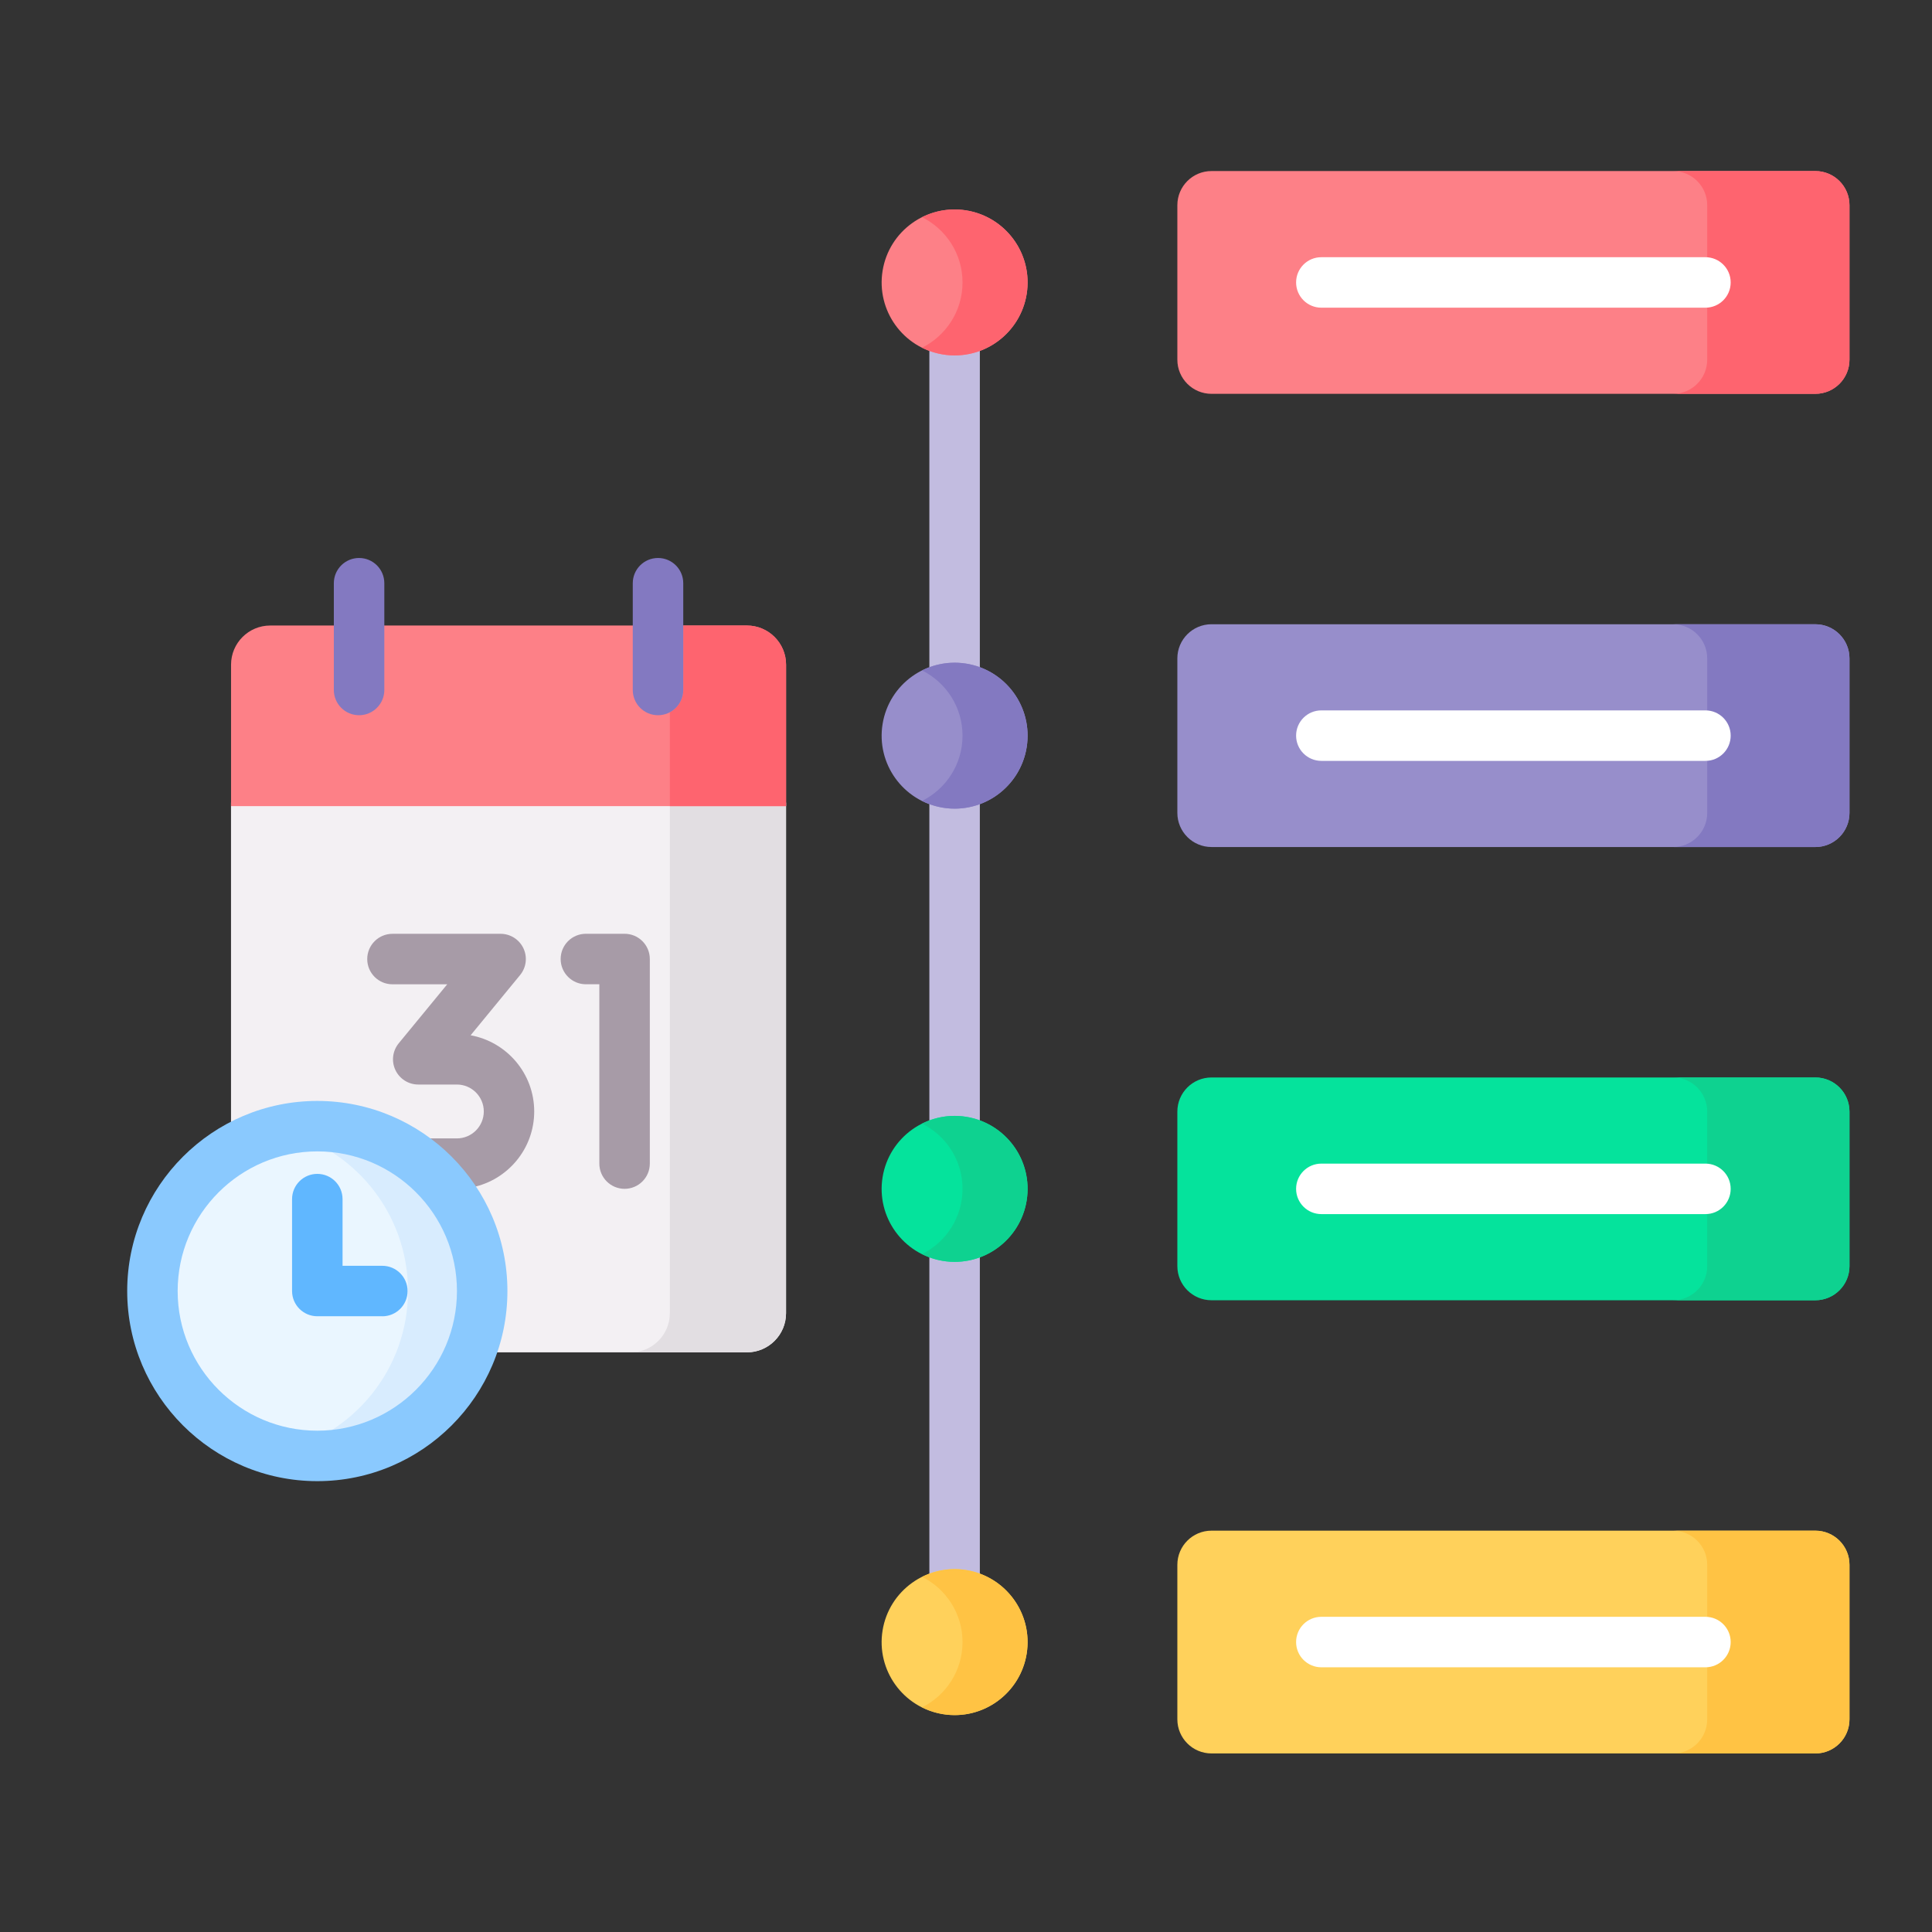
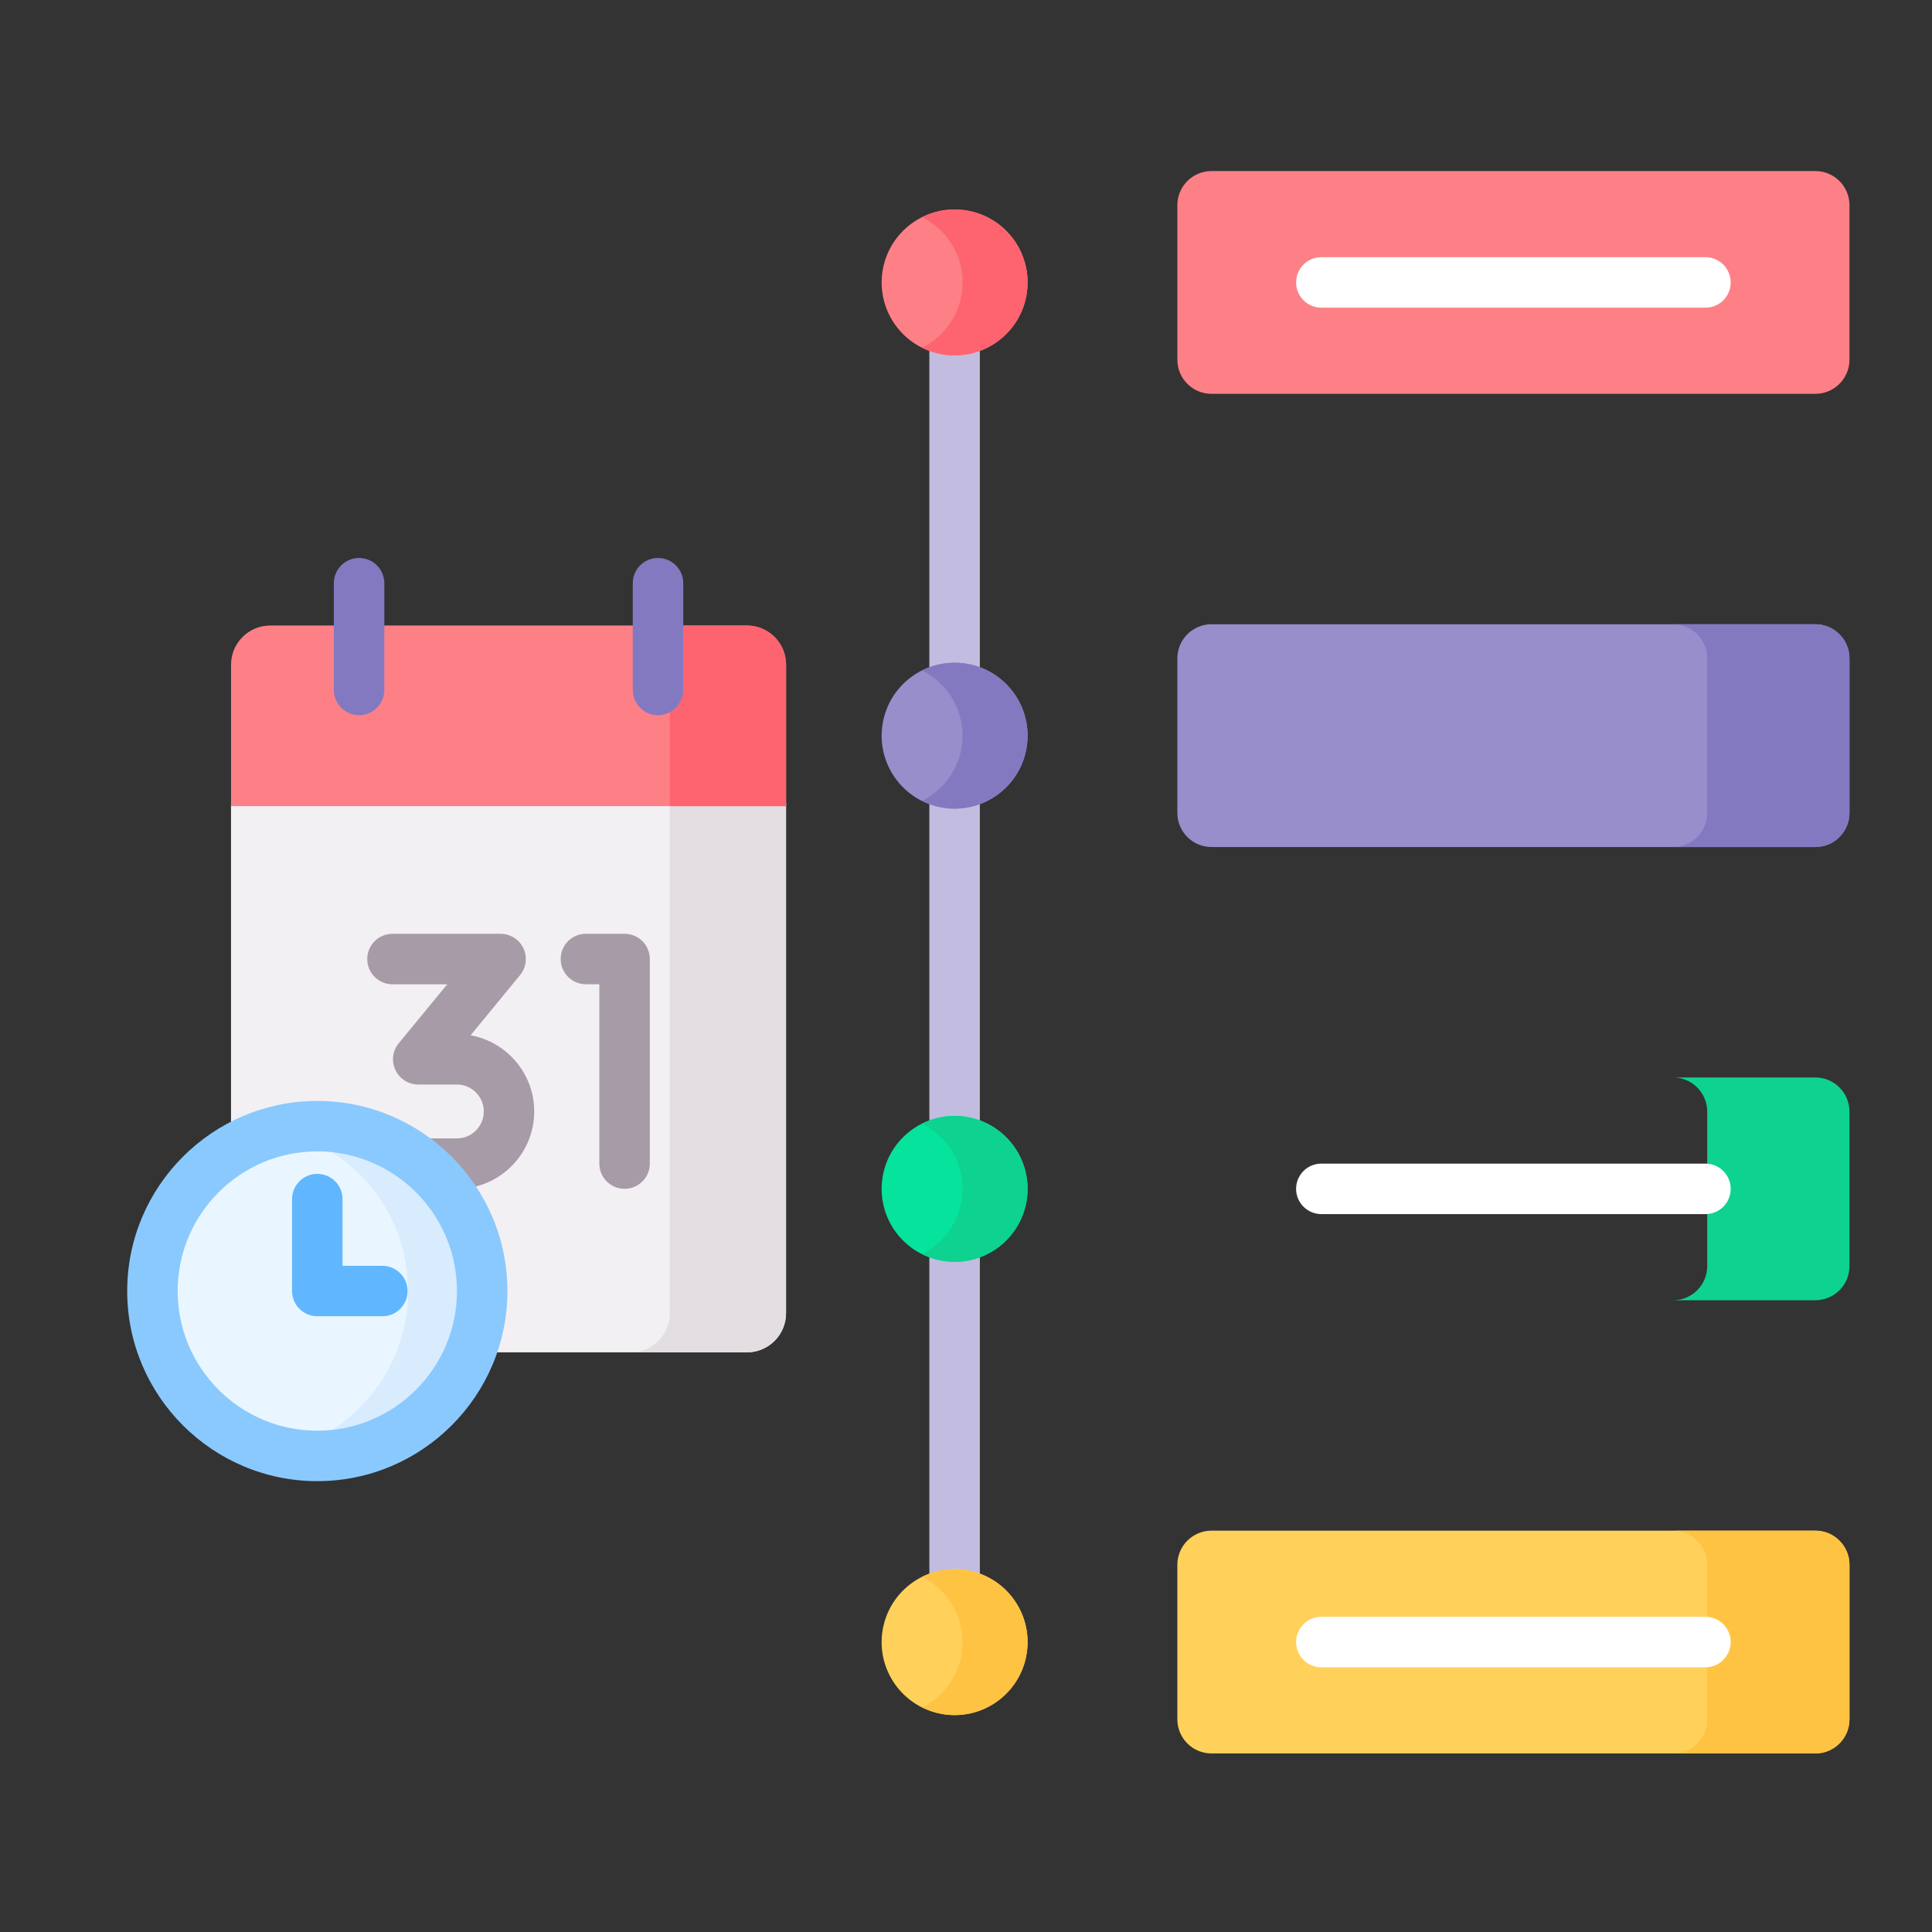
<svg xmlns="http://www.w3.org/2000/svg" id="Capa_1" data-name="Capa 1" viewBox="0 0 512 512">
  <rect x="0" y="0" width="512" height="512" fill="#333333" stroke="none" />
  <defs>
    <style>
      .cls-1 {
        fill: #0ed290;
      }

      .cls-2 {
        fill: #8ac9fe;
      }

      .cls-3 {
        fill: #978ecb;
      }

      .cls-4 {
        fill: #f3f0f3;
      }

      .cls-5 {
        fill: #e2dee2;
      }

      .cls-6 {
        fill: #fff;
      }

      .cls-7 {
        fill: #fd8087;
      }

      .cls-8 {
        fill: #c2bce0;
      }

      .cls-9 {
        fill: #fe646f;
      }

      .cls-10 {
        fill: #ffc344;
      }

      .cls-11 {
        fill: #60b7ff;
      }

      .cls-12 {
        fill: #ffd15b;
      }

      .cls-13 {
        fill: #d8ecfe;
      }

      .cls-14 {
        fill: #a79ba7;
      }

      .cls-15 {
        fill: #8379c1;
      }

      .cls-16 {
        fill: #eaf6ff;
      }

      .cls-17 {
        fill: #05e39c;
      }
    </style>
  </defs>
  <path class="cls-12" d="M481.08,464.68h-160.02c-5,0-9.05-4.05-9.05-9.05v-40.94c0-5,4.05-9.05,9.05-9.05h160.02c5,0,9.05,4.05,9.05,9.05v40.94c0,5-4.05,9.05-9.05,9.05h0Z" />
-   <path class="cls-17" d="M481.08,344.58h-160.02c-5,0-9.05-4.05-9.05-9.05v-40.94c0-5,4.05-9.05,9.05-9.05h160.02c5,0,9.05,4.05,9.05,9.05v40.94c0,5-4.05,9.05-9.05,9.05h0Z" />
  <g>
    <g>
      <g>
        <path class="cls-7" d="M481.08,104.37h-160.02c-5,0-9.05-4.05-9.05-9.05v-40.94c0-5,4.05-9.05,9.05-9.05h160.02c5,0,9.05,4.05,9.05,9.05v40.94c0,5-4.05,9.05-9.05,9.05h0Z" />
-         <path class="cls-9" d="M481.08,45.33h-37.7c5,0,9.05,4.05,9.05,9.05v40.94c0,5-4.05,9.05-9.05,9.05h37.7c5,0,9.05-4.05,9.05-9.05v-40.94c0-5-4.05-9.05-9.05-9.05Z" />
        <path class="cls-6" d="M451.96,81.54h-101.79c-3.69,0-6.69-2.99-6.69-6.69s2.99-6.69,6.69-6.69h101.79c3.69,0,6.69,2.99,6.69,6.69s-2.99,6.69-6.69,6.69Z" />
      </g>
      <g>
        <path class="cls-3" d="M481.08,224.47h-160.02c-5,0-9.05-4.05-9.05-9.05v-40.94c0-5,4.05-9.05,9.05-9.05h160.02c5,0,9.05,4.05,9.05,9.05v40.94c0,5-4.05,9.05-9.05,9.05h0Z" />
        <path class="cls-15" d="M481.08,165.44h-37.7c5,0,9.05,4.05,9.05,9.05v40.94c0,5-4.05,9.05-9.05,9.05h37.7c5,0,9.05-4.05,9.05-9.05v-40.94c0-5-4.05-9.05-9.05-9.05Z" />
        <path class="cls-1" d="M481.08,285.54h-37.7c5,0,9.05,4.05,9.05,9.05v40.94c0,5-4.05,9.05-9.05,9.05h37.7c5,0,9.05-4.05,9.05-9.05v-40.94c0-5-4.05-9.05-9.05-9.05Z" />
        <path class="cls-10" d="M481.08,405.65h-37.7c5,0,9.05,4.05,9.05,9.05v40.94c0,5-4.05,9.05-9.05,9.05h37.7c5,0,9.05-4.05,9.05-9.05v-40.94c0-5-4.05-9.05-9.05-9.05Z" />
-         <path class="cls-6" d="M451.96,201.64h-101.79c-3.69,0-6.69-2.99-6.69-6.69s2.99-6.69,6.69-6.69h101.79c3.69,0,6.69,2.99,6.69,6.69s-2.99,6.69-6.69,6.69Z" />
      </g>
      <path class="cls-6" d="M451.96,321.75h-101.79c-3.69,0-6.69-2.99-6.69-6.69s2.99-6.69,6.69-6.69h101.79c3.69,0,6.69,2.99,6.69,6.69s-2.99,6.69-6.69,6.69Z" />
      <path class="cls-6" d="M451.96,441.85h-101.79c-3.69,0-6.69-2.99-6.69-6.69s2.99-6.69,6.69-6.69h101.79c3.69,0,6.69,2.99,6.69,6.69s-2.99,6.69-6.69,6.69Z" />
      <g>
        <path class="cls-8" d="M252.98,176.51c2.36,0,4.61.46,6.69,1.27v-85.76c-2.08.81-4.33,1.27-6.69,1.27s-4.61-.46-6.69-1.27v85.76c2.08-.81,4.33-1.27,6.69-1.27Z" />
        <path class="cls-8" d="M252.98,333.51c-2.36,0-4.61-.46-6.69-1.27v85.76c2.08-.81,4.33-1.27,6.69-1.27s4.61.46,6.69,1.27v-85.76c-2.08.81-4.33,1.27-6.69,1.27h0Z" />
        <path class="cls-8" d="M246.29,212.13v85.76c2.08-.81,4.33-1.27,6.69-1.27s4.61.46,6.69,1.27v-85.76c-2.08.81-4.33,1.27-6.69,1.27s-4.61-.46-6.69-1.27Z" />
      </g>
      <circle class="cls-7" cx="252.98" cy="74.85" r="19.34" transform="translate(138.57 312.57) rotate(-80.78)" />
      <path class="cls-9" d="M252.98,55.51c-3.1,0-6.02.75-8.62,2.05,6.35,3.17,10.72,9.71,10.72,17.29s-4.37,14.12-10.72,17.29c2.6,1.3,5.52,2.05,8.62,2.05,10.68,0,19.34-8.66,19.34-19.34s-8.66-19.34-19.34-19.34h0Z" />
      <circle class="cls-3" cx="252.98" cy="194.96" r="19.34" transform="translate(20.01 413.44) rotate(-80.78)" />
      <path class="cls-15" d="M252.98,175.62c-3.1,0-6.02.75-8.62,2.05,6.35,3.17,10.72,9.71,10.72,17.29s-4.37,14.12-10.72,17.29c2.6,1.3,5.52,2.05,8.62,2.05,10.68,0,19.34-8.66,19.34-19.34,0-10.68-8.66-19.34-19.34-19.34h0Z" />
      <circle class="cls-17" cx="252.98" cy="315.06" r="19.34" transform="translate(-98.54 514.3) rotate(-80.78)" />
      <path class="cls-1" d="M252.98,295.72c-3.1,0-6.02.75-8.62,2.05,6.35,3.17,10.72,9.71,10.72,17.29s-4.37,14.12-10.72,17.29c2.6,1.3,5.52,2.05,8.62,2.05,10.68,0,19.34-8.66,19.34-19.34,0-10.68-8.66-19.34-19.34-19.34h0Z" />
      <circle class="cls-12" cx="252.98" cy="435.17" r="19.34" transform="translate(-217.1 615.17) rotate(-80.78)" />
      <path class="cls-10" d="M252.98,415.83c-3.1,0-6.02.75-8.62,2.05,6.35,3.17,10.72,9.71,10.72,17.29s-4.37,14.12-10.72,17.29c2.6,1.3,5.52,2.05,8.62,2.05,10.68,0,19.34-8.66,19.34-19.34,0-10.68-8.66-19.34-19.34-19.34h0Z" />
    </g>
    <g>
      <path class="cls-4" d="M61.22,212.7v85.57c6.84-3.58,14.62-5.62,22.86-5.62,27.29,0,49.49,22.2,49.49,49.49,0,5.69-.98,11.16-2.76,16.25h67.12c5.73,0,10.38-4.65,10.38-10.38v-135.31H61.22Z" />
      <path class="cls-5" d="M177.51,212.7v135.31c0,5.73-4.65,10.38-10.38,10.38h30.8c5.73,0,10.38-4.65,10.38-10.38v-135.31h-30.8Z" />
      <g>
        <path class="cls-14" d="M124.72,274.36l13.11-15.96c1.64-2,1.99-4.76.88-7.1s-3.46-3.83-6.04-3.83h-28.66c-3.69,0-6.69,2.99-6.69,6.69s2.99,6.69,6.69,6.69h14.51l-12.85,15.63c-1.64,2-1.99,4.76-.88,7.1s3.46,3.83,6.04,3.83h10.24c3.93,0,7.14,3.2,7.14,7.14s-3.2,7.14-7.14,7.14h-8.55c4.97,3.51,9.28,7.9,12.67,12.95,9.34-1.91,16.38-10.2,16.38-20.09,0-10.07-7.29-18.46-16.86-20.19Z" />
        <path class="cls-14" d="M165.52,315.05c-3.69,0-6.69-2.99-6.69-6.69v-47.52h-3.56c-3.69,0-6.69-2.99-6.69-6.69s2.99-6.69,6.69-6.69h10.25c3.69,0,6.69,2.99,6.69,6.69v54.21c0,3.69-2.99,6.69-6.69,6.69h0Z" />
      </g>
      <path class="cls-7" d="M197.94,165.77h-126.33c-5.73,0-10.38,4.65-10.38,10.38v37.48h147.09v-37.48c0-5.73-4.65-10.38-10.38-10.38Z" />
      <path class="cls-9" d="M197.94,165.77h-16.87v17.08c0,2.56-1.44,4.78-3.55,5.91v24.87h30.8v-37.48c0-5.73-4.65-10.38-10.38-10.38h0Z" />
      <g>
        <path class="cls-15" d="M174.38,189.54c-3.69,0-6.69-2.99-6.69-6.69v-28.29c0-3.69,2.99-6.69,6.69-6.69s6.69,2.99,6.69,6.69v28.29c0,3.69-2.99,6.69-6.69,6.69Z" />
        <path class="cls-15" d="M95.16,189.54c-3.69,0-6.69-2.99-6.69-6.69v-28.29c0-3.69,2.99-6.69,6.69-6.69s6.69,2.99,6.69,6.69v28.29c0,3.69-2.99,6.69-6.69,6.69Z" />
      </g>
    </g>
    <g>
      <circle class="cls-16" cx="84.09" cy="342.14" r="43.69" />
      <path class="cls-13" d="M84.09,298.44c-3.39,0-6.69.39-9.85,1.12,19.41,4.45,33.89,21.82,33.89,42.58s-14.48,38.12-33.89,42.58c3.17.73,6.46,1.12,9.85,1.12,24.13,0,43.69-19.56,43.69-43.69s-19.56-43.69-43.69-43.69Z" />
      <path class="cls-2" d="M84.09,392.52c-27.78,0-50.38-22.6-50.38-50.38s22.6-50.38,50.38-50.38,50.38,22.6,50.38,50.38-22.6,50.38-50.38,50.38ZM84.09,305.13c-20.41,0-37.01,16.6-37.01,37.01s16.6,37.01,37.01,37.01,37.01-16.6,37.01-37.01c0-20.41-16.6-37.01-37.01-37.01Z" />
      <path class="cls-11" d="M101.32,348.82h-17.23c-3.69,0-6.69-2.99-6.69-6.69v-24.35c0-3.69,2.99-6.69,6.69-6.69s6.69,2.99,6.69,6.69v17.67h10.54c3.69,0,6.69,2.99,6.69,6.69s-2.99,6.69-6.69,6.69Z" />
    </g>
  </g>
</svg>